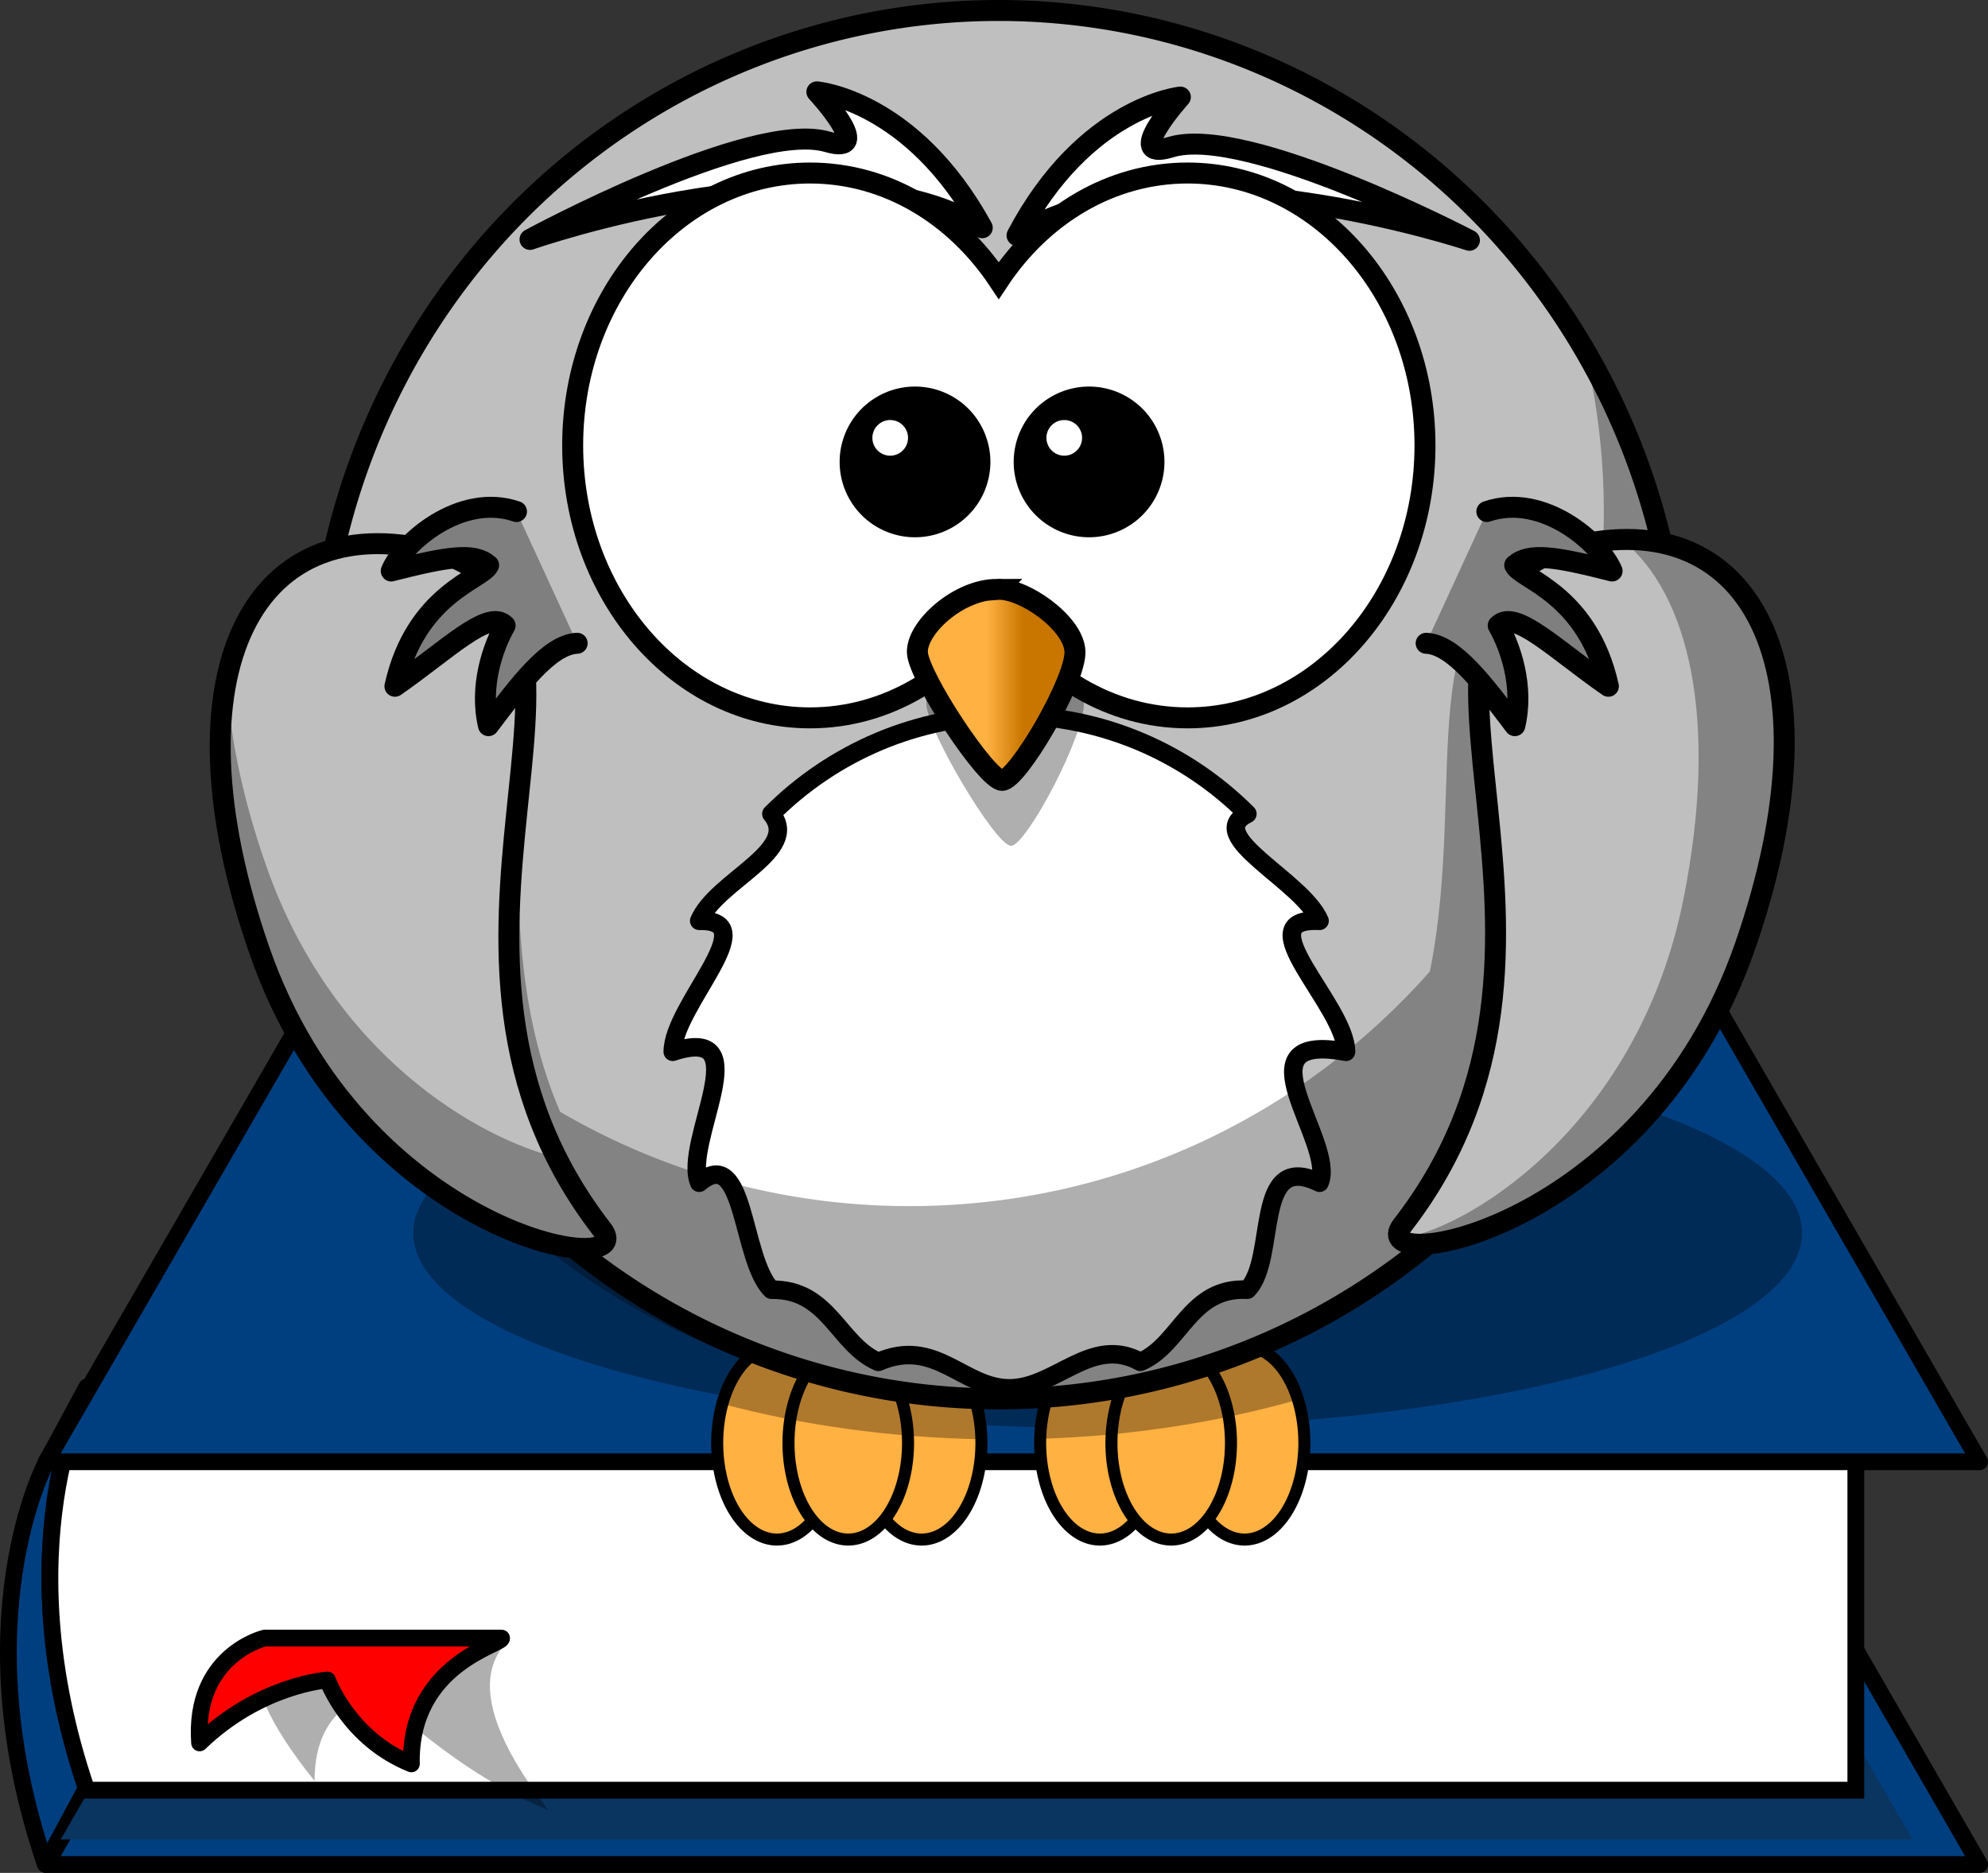
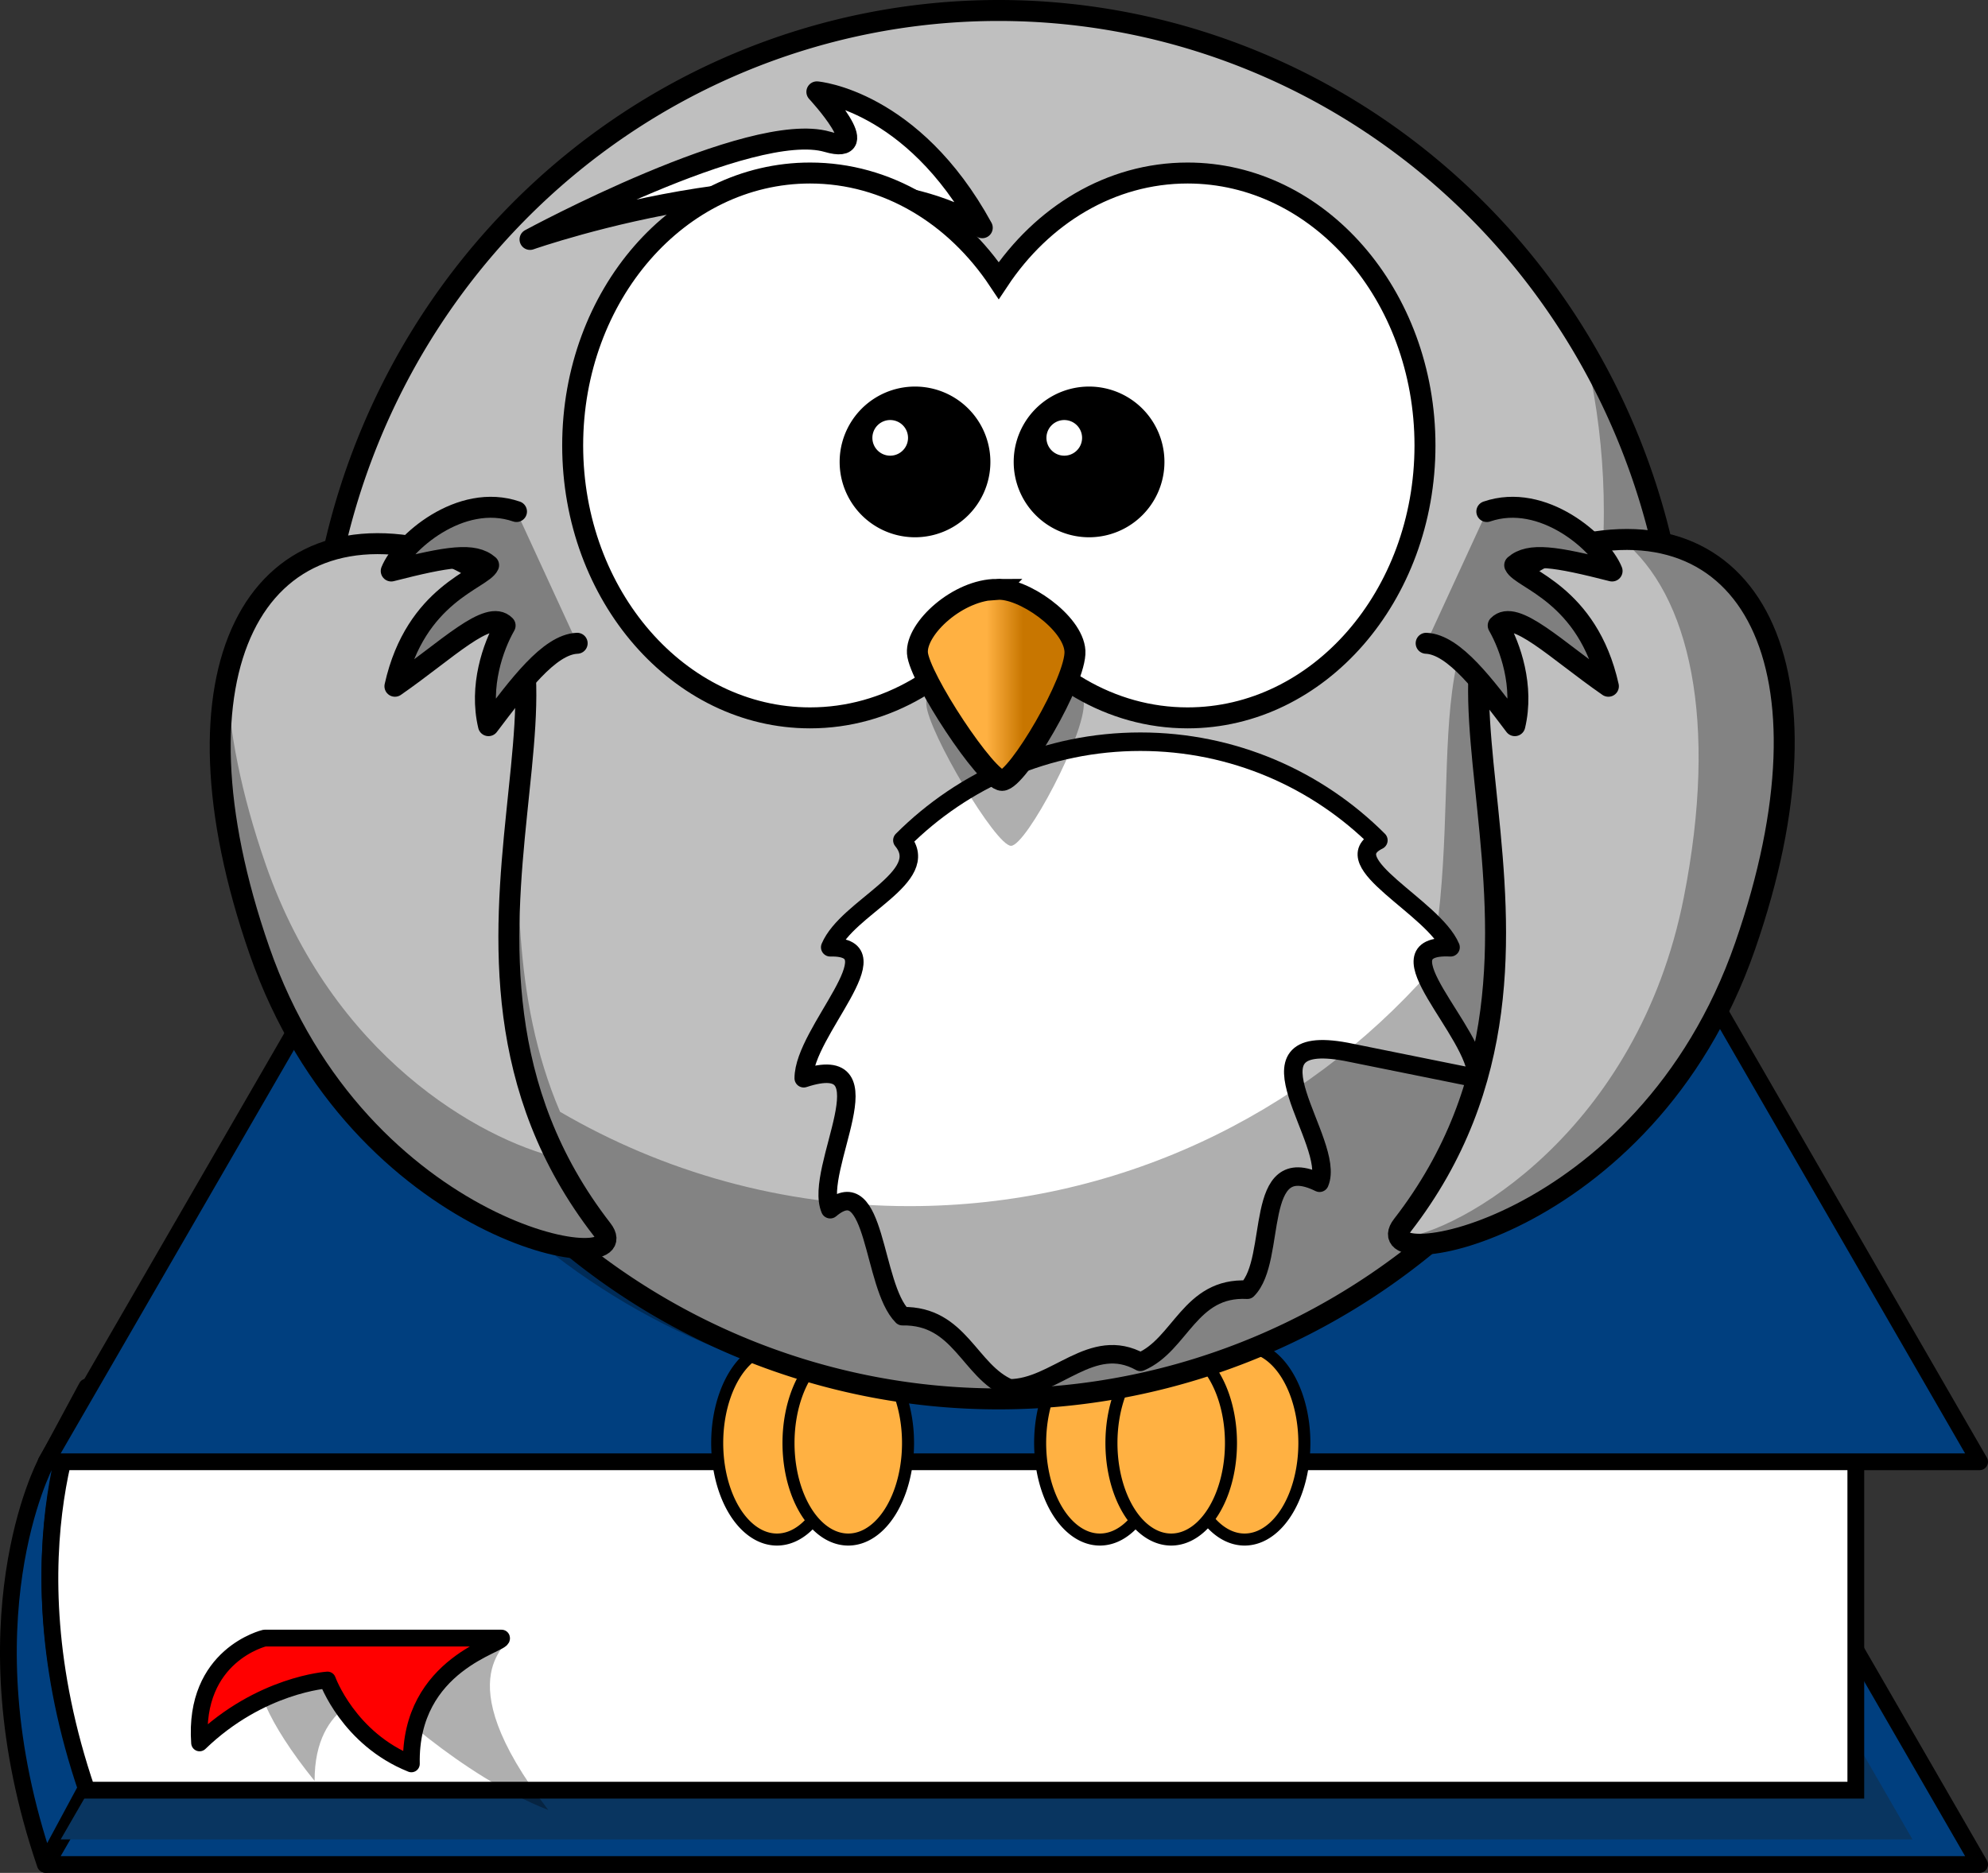
<svg xmlns="http://www.w3.org/2000/svg" xmlns:xlink="http://www.w3.org/1999/xlink" width="474.004" height="446.676">
  <rect width="100%" height="100%" fill="#333333" stroke="none" />
  <title>orangeowl</title>
  <defs>
    <pattern id="Strips1_1" patternTransform="matrix(0,4.472,-4.472,0,-50.004,-3.0322266e-6)" height="1" width="2" patternUnits="userSpaceOnUse">
      <rect fill="black" id="rect3917" height="2" width="1" y="-0.5" x="0" />
    </pattern>
    <linearGradient id="linearGradient4098">
      <stop stop-color="#ffb142" offset="0" id="stop4100" />
      <stop stop-color="#c87600" offset="1" id="stop4104" />
    </linearGradient>
    <linearGradient xlink:href="#linearGradient4098" id="linearGradient3211" y2="0.635" x2="0.667" y1="0.635" x1="0.441" />
    <linearGradient xlink:href="#linearGradient4098" id="linearGradient3327" y2="Infinity" x2="-0.737" y1="Infinity" x1="-0.737" />
    <linearGradient xlink:href="#linearGradient4098" id="linearGradient3329" y2="Infinity" x2="-0.14" y1="Infinity" x1="-0.14" />
    <linearGradient xlink:href="#linearGradient4098" id="linearGradient3331" y2="Infinity" x2="-1.351" y1="Infinity" x1="-1.351" />
    <linearGradient xlink:href="#linearGradient4098" id="linearGradient3333" y2="Infinity" x2="1.965" y1="Infinity" x1="1.965" />
    <linearGradient xlink:href="#linearGradient4098" id="linearGradient3335" y2="Infinity" x2="2.561" y1="Infinity" x1="2.561" />
    <linearGradient xlink:href="#linearGradient4098" id="linearGradient3337" y2="Infinity" x2="1.351" y1="Infinity" x1="1.351" />
  </defs>
  <g>
    <title>Layer 1</title>
    <path fill="#003f7f" fill-rule="evenodd" stroke="#000000" stroke-width="4" stroke-linecap="round" stroke-linejoin="round" stroke-miterlimit="4" id="path3189" d="m10.8,444.629l9.899,-18.385c-19.799,-57.983 0,-95.459 0,-95.459c0,0 -9.899,18.385 -9.899,18.385c0,0 -19.799,37.477 0,95.459z" />
    <path fill="#003f7f" fill-rule="evenodd" stroke="#000000" stroke-width="4" stroke-linejoin="round" stroke-miterlimit="4" id="path3187" d="m11.004,444.676l461,0l-131.843,-228.359l-197.157,0l-132,228.359l0,0l0,0z" />
    <path fill="#093560" fill-rule="evenodd" stroke-width="4" stroke-linejoin="round" stroke-miterlimit="4" id="path4702" d="m143,216.312l-128.531,222.375l441.531,0l-128.375,-222.375l-184.625,0z" />
    <path fill="#ffffff" fill-rule="evenodd" stroke="#000000" stroke-width="4" stroke-linecap="round" stroke-miterlimit="4" id="path3191" d="m20.699,426.952c-19.799,-57.983 0,-95.459 0,-95.459l421.789,0.354l0,95.106l-421.789,0z" />
    <path fill="#003f7f" fill-rule="evenodd" stroke="#000000" stroke-width="4" stroke-linejoin="round" stroke-miterlimit="4" id="path2415" d="m11.004,348.626l461,0l-131.843,-228.359l-197.157,0l-132,228.359l0,0l-0,0z" />
-     <path fill="#000000" fill-opacity="0.314" fill-rule="nonzero" stroke-width="7.77" stroke-linecap="round" stroke-miterlimit="4" id="path4721" d="m429.663,294.064a165.564,46.564 0 1 1 -331.128,0a165.564,46.564 0 1 1 331.128,0z" />
-     <path fill="url(#linearGradient3337)" fill-rule="nonzero" stroke="#000000" stroke-width="2.869" stroke-linecap="round" stroke-linejoin="round" stroke-miterlimit="4" id="path3226" d="m234.004,344.152a14.25,23.024 0 1 1 -28.5,0a14.25,23.024 0 1 1 28.5,0z" />
    <path fill="url(#linearGradient3335)" fill-rule="nonzero" stroke="#000000" stroke-width="2.869" stroke-linecap="round" stroke-linejoin="round" stroke-miterlimit="4" id="path3228" d="m199.504,344.152a14.25,23.024 0 1 1 -28.5,0a14.25,23.024 0 1 1 28.5,0z" />
    <path fill="url(#linearGradient3333)" fill-rule="nonzero" stroke="#000000" stroke-width="2.869" stroke-linecap="round" stroke-linejoin="round" stroke-miterlimit="4" id="path3230" d="m216.504,344.152a14.25,23.024 0 1 1 -28.5,0a14.25,23.024 0 1 1 28.5,0z" />
    <path fill="url(#linearGradient3331)" fill-rule="nonzero" stroke="#000000" stroke-width="2.869" stroke-linecap="round" stroke-linejoin="round" stroke-miterlimit="4" id="path3224" d="m311.004,344.152a14.25,23.024 0 1 1 -28.5,0a14.25,23.024 0 1 1 28.5,0z" />
    <path fill="url(#linearGradient3329)" fill-rule="nonzero" stroke="#000000" stroke-width="2.869" stroke-linecap="round" stroke-linejoin="round" stroke-miterlimit="4" id="path3220" d="m276.504,344.152a14.25,23.024 0 1 1 -28.5,0a14.25,23.024 0 1 1 28.5,0z" />
    <path fill="url(#linearGradient3327)" fill-rule="nonzero" stroke="#000000" stroke-width="2.869" stroke-linecap="round" stroke-linejoin="round" stroke-miterlimit="4" id="path3222" d="m293.504,344.152a14.25,23.024 0 1 1 -28.5,0a14.25,23.024 0 1 1 28.5,0z" />
-     <path fill="#000000" fill-opacity="0.314" fill-rule="nonzero" stroke-width="6.429" stroke-linecap="round" stroke-miterlimit="4" id="path3250" d="m185.254,321.125c-5.806,0 -10.78,5.63 -13,13.688c18.971,5.074 39.814,8.034 61.719,8.438c-0.298,-12.285 -6.543,-22.125 -14.219,-22.125c-3.301,0 -6.333,1.827 -8.75,4.875c-2.417,-3.048 -5.449,-4.875 -8.75,-4.875c-3.186,0 -6.126,1.705 -8.5,4.562c-2.374,-2.858 -5.314,-4.562 -8.5,-4.562zm77,0c-7.656,0 -13.891,9.79 -14.219,22.031c21.881,-0.704 42.616,-3.984 61.438,-9.344c-2.347,-7.516 -7.157,-12.688 -12.719,-12.688c-3.301,0 -6.333,1.827 -8.75,4.875c-2.417,-3.048 -5.449,-4.875 -8.75,-4.875c-3.186,0 -6.126,1.705 -8.5,4.562c-2.374,-2.858 -5.314,-4.562 -8.5,-4.562z" />
    <path fill="#bfbfbf" fill-rule="nonzero" stroke="#000000" stroke-width="5" stroke-linecap="round" stroke-miterlimit="4" id="path2385" d="m400.663,168.064a162.564,165.564 0 1 1 -325.129,0a162.564,165.564 0 1 1 325.129,0z" />
-     <path fill="#ffffff" fill-rule="nonzero" stroke="#000000" stroke-width="4.412" stroke-linecap="round" stroke-linejoin="round" stroke-miterlimit="4" id="path3167" d="m320.936,250.846c-26.5,-4.924 -2.247,21.631 -6.311,31.233c-16.063,-7.898 -9.943,18.25 -17.207,25.514c-13.764,-0.736 -15.912,13.143 -25.514,17.207c-11.602,-6.437 -20.156,6.311 -31.233,6.311c-11.076,0 -17.631,-12.247 -31.233,-6.311c-9.602,-4.063 -11.75,-17.443 -25.514,-17.207c-7.264,-7.264 -6.143,-34.912 -17.207,-25.514c-4.063,-9.602 14.689,-38.156 -6.311,-31.233c0,-11.076 22.247,-31.631 6.311,-31.233c4.063,-9.602 24.443,-16.75 17.207,-25.514c14.528,-14.528 34.594,-23.517 56.747,-23.517c22.153,0 42.219,8.99 56.747,23.517c-10.736,5.264 13.143,15.912 17.207,25.514c-17.937,-0.898 6.311,20.156 6.311,31.233z" />
+     <path fill="#ffffff" fill-rule="nonzero" stroke="#000000" stroke-width="4.412" stroke-linecap="round" stroke-linejoin="round" stroke-miterlimit="4" id="path3167" d="m320.936,250.846c-26.5,-4.924 -2.247,21.631 -6.311,31.233c-16.063,-7.898 -9.943,18.25 -17.207,25.514c-13.764,-0.736 -15.912,13.143 -25.514,17.207c-11.602,-6.437 -20.156,6.311 -31.233,6.311c-9.602,-4.063 -11.75,-17.443 -25.514,-17.207c-7.264,-7.264 -6.143,-34.912 -17.207,-25.514c-4.063,-9.602 14.689,-38.156 -6.311,-31.233c0,-11.076 22.247,-31.631 6.311,-31.233c4.063,-9.602 24.443,-16.75 17.207,-25.514c14.528,-14.528 34.594,-23.517 56.747,-23.517c22.153,0 42.219,8.99 56.747,23.517c-10.736,5.264 13.143,15.912 17.207,25.514c-17.937,-0.898 6.311,20.156 6.311,31.233z" />
    <path fill="#000000" fill-opacity="0.314" fill-rule="evenodd" stroke-width="5" stroke-miterlimit="4" id="path3211" d="m379.379,90.5c1.981,10.232 3.031,20.785 3.031,31.594c0,3.73 -0.131,7.425 -0.375,11.094c-3.672,-0.183 -7.578,0.019 -11.75,0.624c-35.215,7.499 -20.173,51.665 -29.343,97.876c-30.343,34.328 -74.71,55.968 -124.094,55.968c-30.373,0 -58.832,-8.207 -83.313,-22.5c-23.679,-55.442 8.077,-115.664 -33.656,-126.062c-46.11,-8.326 -63.97,34.456 -34.156,98.562c16.461,35.394 43.723,52.78 63.781,59.532c28.364,22.8 64.392,36.437 103.594,36.437c45.949,0 87.557,-18.739 117.562,-49c17.454,-8.717 36.862,-24.595 50.344,-51.156c25.213,-49.671 20.385,-87.079 -5.469,-97.438c-3.169,-16.136 -8.666,-31.442 -16.156,-45.531z" />
    <path fill="#bfbfbf" fill-rule="evenodd" stroke="#000000" stroke-width="5" stroke-miterlimit="4" id="path3169" d="m105.741,132.045c48.111,17.3 -14.163,94.143 37.819,161.192c9.608,12.393 -57.868,2.091 -81.723,-66.585c-23.198,-66.786 -1.132,-107.539 43.904,-94.607l0,0z" />
    <path fill="#bfbfbf" fill-rule="evenodd" stroke="#000000" stroke-width="5" stroke-miterlimit="4" id="path3800" d="m372.183,131.045c-48.111,17.3 14.163,94.143 -37.819,161.192c-9.608,12.393 57.868,2.091 81.723,-66.585c23.198,-66.786 1.132,-107.539 -43.904,-94.607z" />
    <path fill="#7f7f7f" fill-rule="evenodd" stroke="#000000" stroke-width="5" stroke-linecap="round" stroke-linejoin="round" stroke-miterlimit="4" id="path2413" d="m354.508,121.998c13.389,-4.609 27.221,7.584 29.865,14.18c-13.512,-3.452 -19.72,-4.426 -23.218,-1.381c1.507,3.371 17.408,6.742 22.337,28.871c-12.429,-8.617 -22.304,-18.576 -26.272,-14.483c2.882,5.034 6.2,14.497 3.964,23.881c-7.142,-9.424 -14.439,-19.378 -21.142,-19.648" />
    <path transform="rotate(-6.26 178.789 42.026)" fill="#ffffff" fill-rule="evenodd" stroke="#000000" stroke-width="5" stroke-linejoin="round" stroke-miterlimit="4" id="path3285" d="m232.534,60.283c-13.276,-32.16 -35.666,-36.513 -35.666,-36.513c0,0 12.453,16.775 1.174,12.109c-17.465,-7.226 -72.997,15.418 -72.997,15.418c0,0 73.574,-17.126 107.488,8.986z" />
-     <path transform="rotate(5.395 297.719 43.026)" fill="#ffffff" fill-rule="evenodd" stroke="#000000" stroke-width="5" stroke-linejoin="round" stroke-miterlimit="4" id="path3283" d="m243.975,61.283c13.276,-32.16 35.666,-36.513 35.666,-36.513c0,0 -12.453,16.775 -1.174,12.109c17.465,-7.226 72.997,15.418 72.997,15.418c0,0 -73.574,-17.126 -107.488,8.986z" />
    <path fill="#ffffff" fill-rule="nonzero" stroke="#000000" stroke-width="5" stroke-linecap="round" stroke-miterlimit="4" id="path2387" d="m193.147,41.264c-31.234,0 -56.603,29.107 -56.603,64.972c0,35.864 25.369,64.972 56.603,64.972c18.356,0 34.644,-10.063 44.985,-25.632c10.34,15.58 26.664,25.632 45.027,25.632c31.234,0 56.603,-29.107 56.603,-64.972c0,-35.864 -25.369,-64.972 -56.603,-64.972c-18.361,0 -34.687,10.055 -45.027,25.632c-10.341,-15.565 -26.631,-25.632 -44.985,-25.632z" />
    <path fill="#000000" fill-opacity="0.314" fill-rule="evenodd" stroke-width="5" stroke-miterlimit="4" id="path3407" d="m239.847,151.173c-9.288,0 -19.384,10.327 -18.98,16.85c0.404,6.522 16.557,33.699 20.191,33.699c3.634,0 17.768,-26.633 17.365,-34.243c-0.404,-7.61 -12.519,-16.85 -18.576,-16.306z" />
    <path fill="url(#linearGradient3211)" fill-rule="evenodd" stroke="#000000" stroke-width="5" stroke-miterlimit="4" id="path2391" d="m237.726,140.564c-9.288,0 -19.384,9.306 -18.98,15.184c0.404,5.878 16.557,30.368 20.191,30.368c3.634,0 17.768,-24 17.364,-30.857c-0.404,-6.857 -12.519,-15.184 -18.576,-14.694z" />
    <path fill="#000000" fill-rule="nonzero" stroke="#000000" stroke-width="3.169" stroke-linecap="round" stroke-miterlimit="4" id="path2411" d="m234.556,110.165a16.387,16.387 0 1 1 -32.774,0a16.387,16.387 0 1 1 32.774,0z" />
    <path fill="#7f7f7f" fill-rule="evenodd" stroke="#000000" stroke-width="5" stroke-linecap="round" stroke-linejoin="round" stroke-miterlimit="4" id="path3193" d="m123.148,121.998c-13.389,-4.609 -27.221,7.584 -29.865,14.18c13.512,-3.452 19.72,-4.426 23.218,-1.381c-1.507,3.371 -17.408,6.742 -22.337,28.871c12.429,-8.617 22.304,-18.576 26.272,-14.483c-2.882,5.034 -6.2,14.497 -3.964,23.881c7.141,-9.424 14.439,-19.378 21.142,-19.648" />
    <path fill="#000000" fill-rule="nonzero" stroke="#000000" stroke-width="3.169" stroke-linecap="round" stroke-miterlimit="4" id="path3301" d="m276.056,110.165a16.387,16.387 0 1 1 -32.774,0a16.387,16.387 0 1 1 32.774,0z" />
    <path fill="#ffffff" fill-rule="nonzero" stroke-width="5" stroke-linejoin="round" stroke-miterlimit="4" id="path3341" d="m216.504,104.426a4.25,4.25 0 1 1 -8.5,0a4.25,4.25 0 1 1 8.5,0z" />
    <path fill="#ffffff" fill-rule="nonzero" stroke-width="5" stroke-linejoin="round" stroke-miterlimit="4" id="path3343" d="m258.004,104.426a4.25,4.25 0 1 1 -8.5,0a4.25,4.25 0 1 1 8.5,0z" />
    <path fill="#000000" fill-opacity="0.314" fill-rule="evenodd" stroke-width="5" stroke-miterlimit="4" id="path3200" d="m387.942,128.656c-0.413,-0.001 -0.832,0.021 -1.25,0.031c16.212,13.065 23.073,43.297 14.781,85.344c-11.023,55.895 -53.577,80.008 -67.719,81.281c4.592,6.526 60.971,-8.126 82.344,-69.656c20.299,-58.438 5.921,-96.95 -28.156,-97z" />
    <path fill="#000000" fill-opacity="0.314" fill-rule="evenodd" stroke-width="5" stroke-miterlimit="4" id="path3205" d="m54.067,160.844c-3.452,16.506 -1.299,38.673 7.781,64.812c23.855,68.676 91.327,78.987 81.719,66.594c-4.109,-5.3 -7.52,-10.675 -10.312,-16.062c-18.951,-4.541 -54.048,-24.376 -69.906,-70.031c-5.88,-16.927 -8.854,-32.18 -9.281,-45.312zm71.281,6.344c-0.883,8.536 -1.856,17.612 -2.281,27.125c0.993,-9.791 2.079,-18.941 2.281,-27.125z" />
    <path fill="#000000" fill-opacity="0.314" fill-rule="evenodd" stroke-width="4" stroke-linejoin="round" stroke-miterlimit="4" id="path3216" d="m120.938,390.176l-56.5,0c0,0 -12.827,5.533 10.578,34.583c-0.104,-19.367 14.853,-20.75 14.853,-20.75c0,0 19.604,19.367 40.863,27.667c-25.535,-33.2 -7.729,-39.425 -9.794,-41.5z" />
    <path fill="#ff0000" fill-rule="evenodd" stroke="#000000" stroke-width="4" stroke-linejoin="round" stroke-miterlimit="4" id="path2424" d="m119.586,390.676l-56.5,0c0,0 -17,4 -15.5,25c14.5,-14 30.5,-15 30.5,-15c0,0 5,14 20,20c-0.5,-24 22,-28.5 21.5,-30z" />
  </g>
</svg>